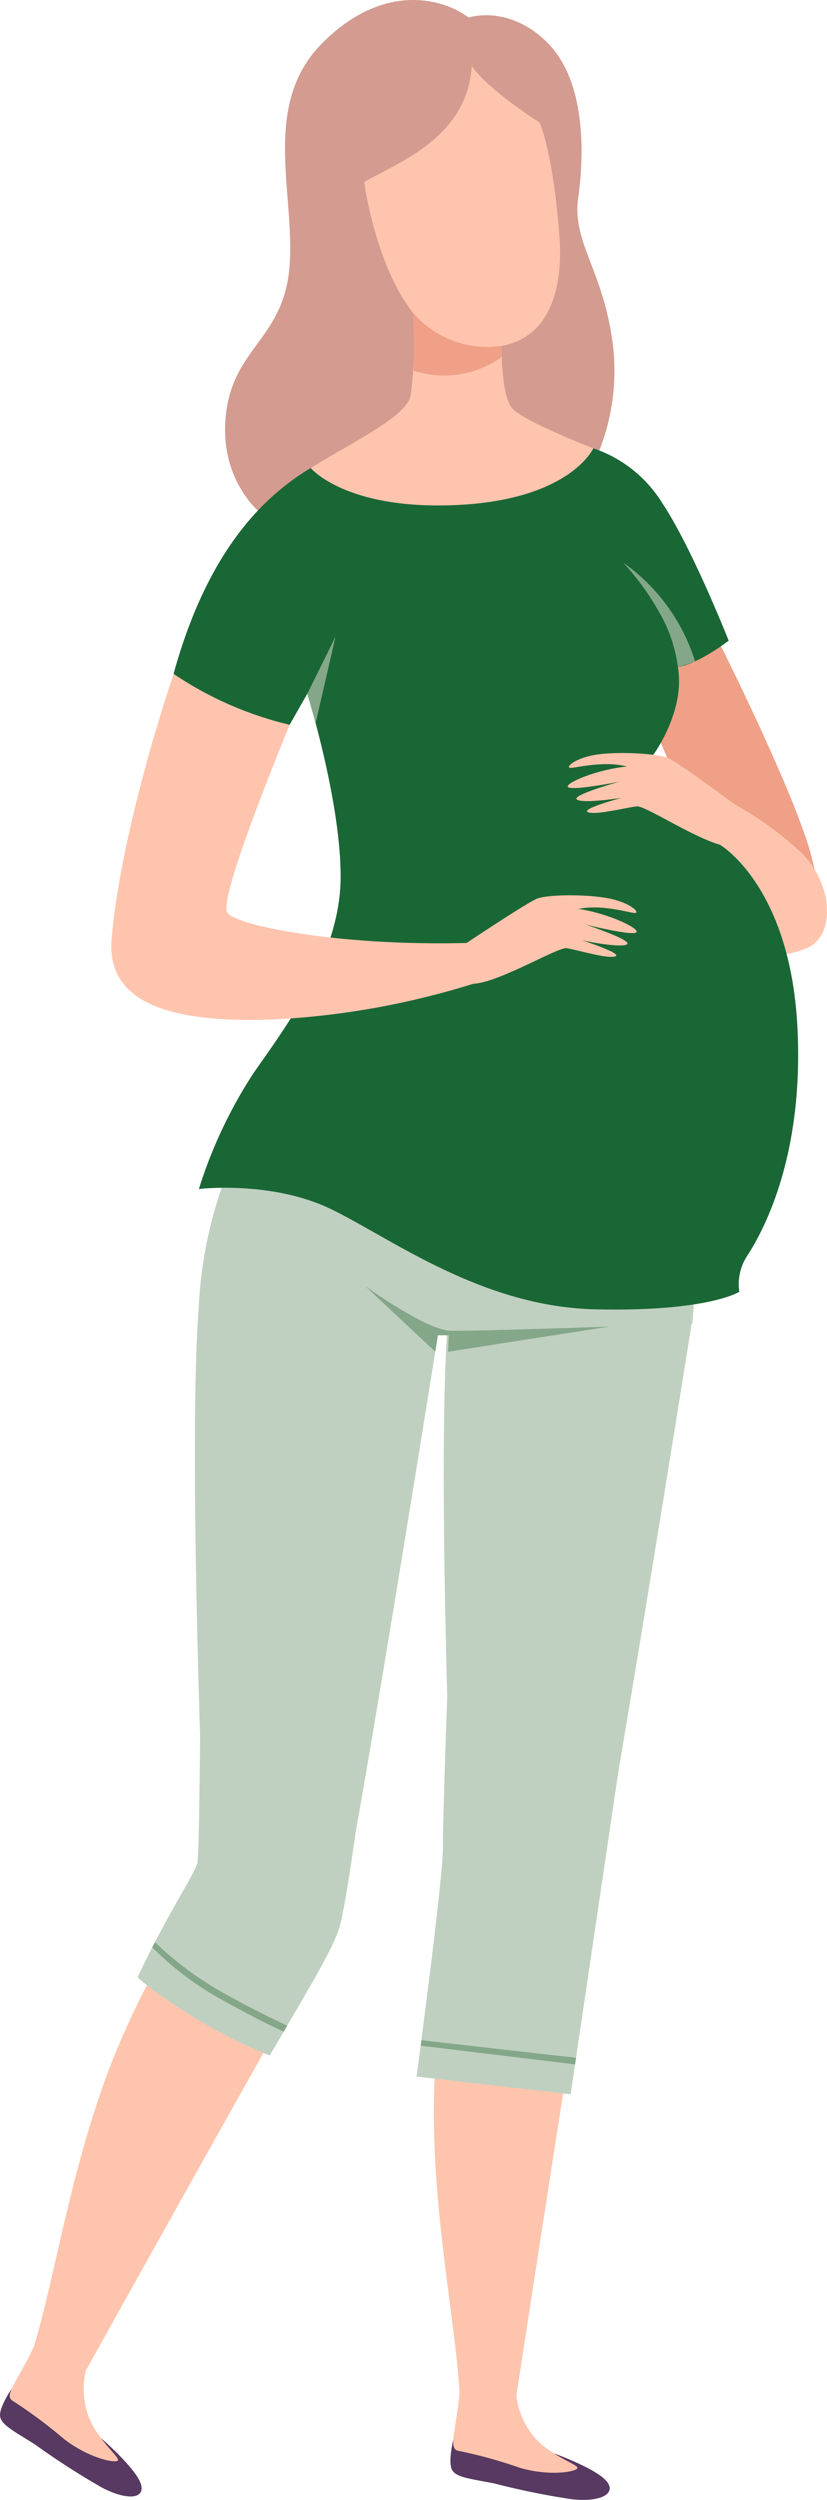
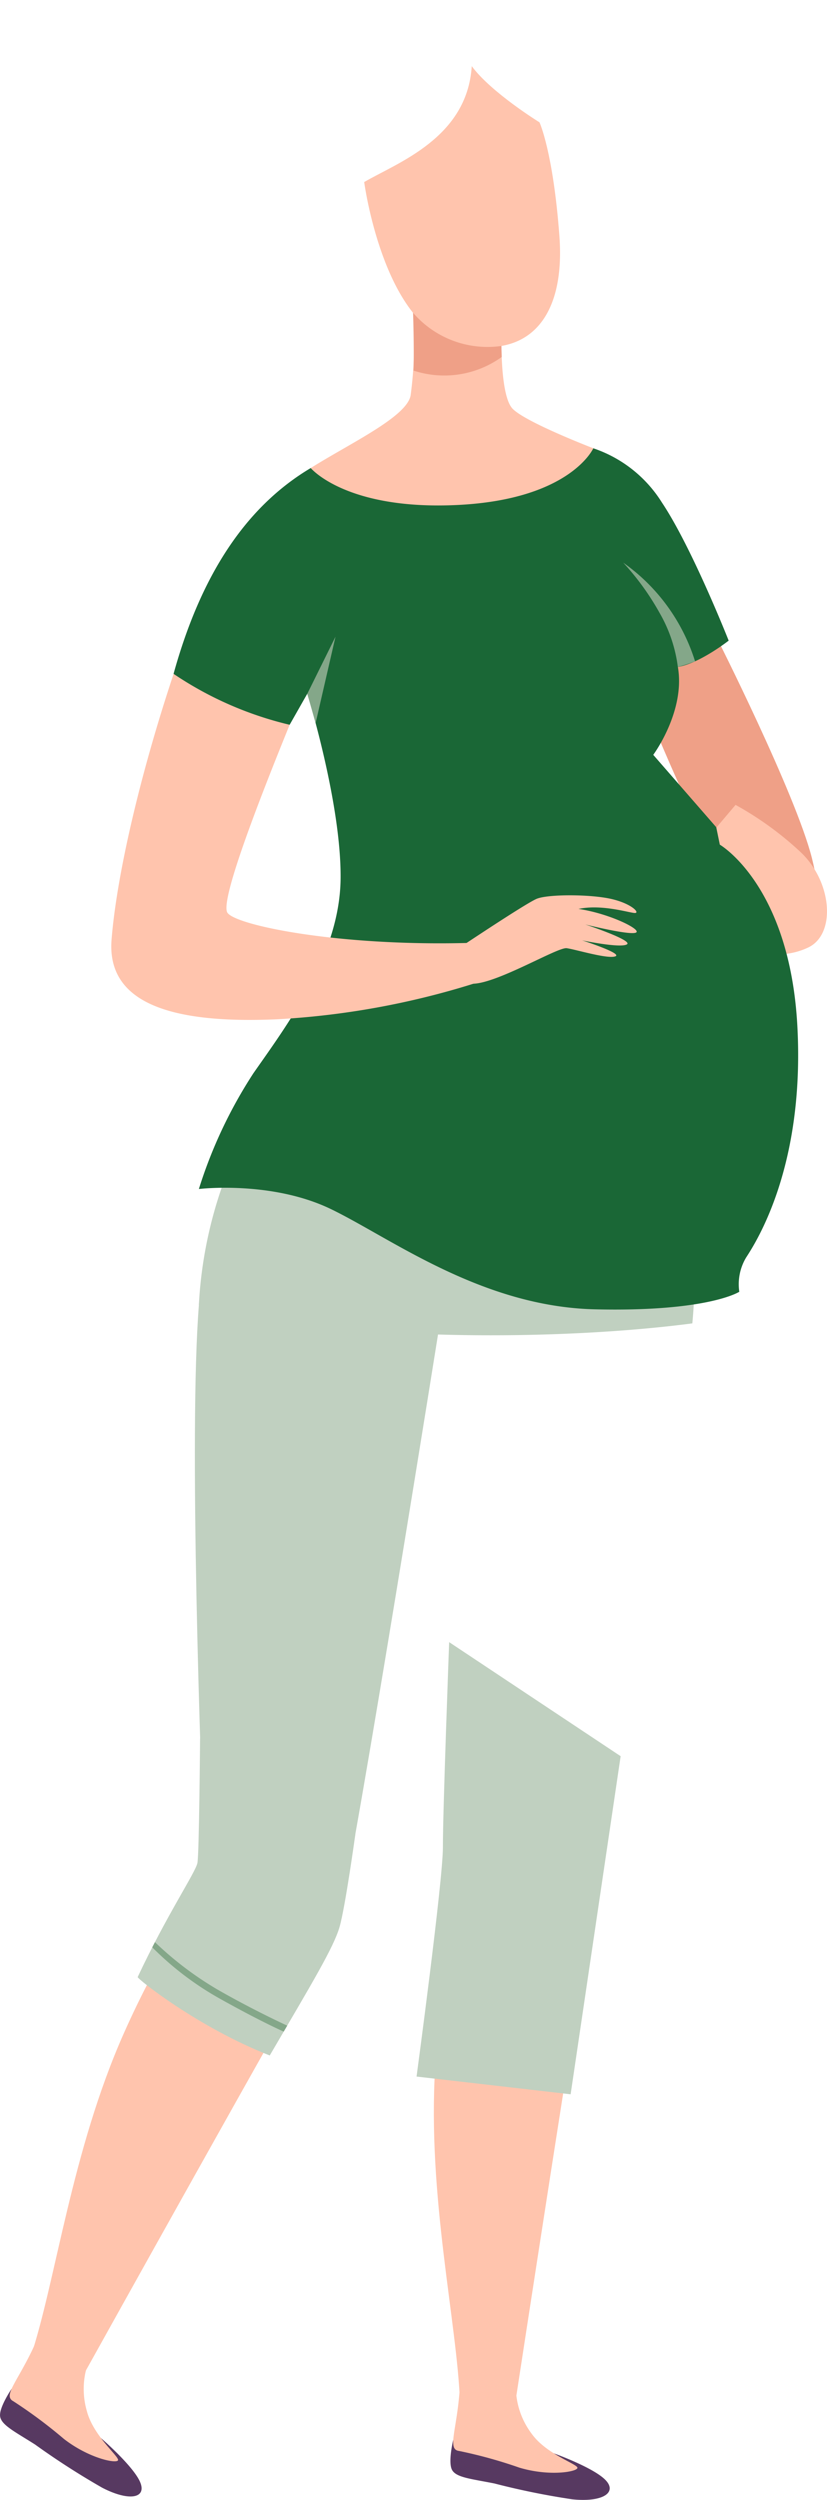
<svg xmlns="http://www.w3.org/2000/svg" id="Group_165" data-name="Group 165" width="93.838" height="283.45" viewBox="0 0 93.838 283.45">
  <path id="Path_575" data-name="Path 575" d="M278.045,244.839l-2.035.33s-.582,2.392-.16,3.319,2.163,1.064,4.843,1.6a85.5,85.5,0,0,0,8.815,1.792c3.455.365,5.167-.764,3.779-2.19s-5.859-3.022-5.859-3.022Z" transform="translate(-224.587 31.506)" fill="#573961" />
  <path id="Path_576" data-name="Path 576" d="M282.049,244.424l.921.4a8.88,8.88,0,0,0,1.744,4.332c1.646,2.291,5.084,3.387,5.182,3.833s-3.1,1.046-6.587,0a53.153,53.153,0,0,0-6.831-1.89c-1.355-.152-.312-2.24.039-6.673s5.532,0,5.532,0" transform="translate(-224.377 26.808)" fill="#ffc4ad" />
  <path id="Path_577" data-name="Path 577" d="M284.428,286.27s7.41-48.411,8.812-55.815-6-9.6-8.812-8.9-6.572,1.141-6.727,6.444-1.851,11.088-2.478,20.937c-.936,14.7,2.519,29.173,2.811,38.235,4.552.2,6.489,2.19,6.394-.9" transform="translate(-225.835 -14.64)" fill="#ffc4ad" />
-   <path id="Path_578" data-name="Path 578" d="M303.489,209.482s-9.864,61.906-11.605,68.579-14.823,7.865-15.307-4.581-1.842-49.885-.677-64.52,29.6-12.03,27.59.523" transform="translate(-225.093 -58.867)" fill="#c0d0c0" />
  <path id="Path_579" data-name="Path 579" d="M261.813,243.431,259.8,243s-1.373,2.02-1.3,3.042,1.655,1.783,3.975,3.259a86.556,86.556,0,0,0,7.621,4.9c3.1,1.6,5.092,1.174,4.287-.668s-4.43-4.962-4.43-4.962Z" transform="translate(-258.494 27.876)" fill="#573961" />
  <path id="Path_580" data-name="Path 580" d="M266.789,244.307l.722.71a8.994,8.994,0,0,0,.131,4.685c.749,2.742,3.583,5.024,3.518,5.476s-3.259-.154-6.156-2.407a54.742,54.742,0,0,0-5.728-4.264c-1.215-.636.481-2.21,2.341-6.221s5.173,2.02,5.173,2.02" transform="translate(-257.763 23.761)" fill="#ffc4ad" />
  <path id="Path_581" data-name="Path 581" d="M265.946,282.644s23.677-42.54,27.548-48.946-2.288-11.168-5.155-11.546-6.539-1.334-8.515,3.568-5.568,9.686-9.561,18.662c-5.963,13.4-7.74,28.187-10.6,36.762,4.186,1.851,5.309,4.421,6.287,1.5" transform="translate(-256.198 -13.866)" fill="#ffc4ad" />
  <path id="Path_582" data-name="Path 582" d="M293.982,208.765s-9.861,61.909-11.605,68.579-14.82,7.867-15.3-4.581-1.842-49.885-.68-64.521,29.607-12.027,27.59.523" transform="translate(-243.828 -60.278)" fill="#c0d0c0" />
  <path id="Path_583" data-name="Path 583" d="M269.675,198.384a48.425,48.425,0,0,0-3.586,15.931c16.76,4.379,41.655,3.981,55.993,2.089a62.019,62.019,0,0,0-.677-16.528s-38.17-9.457-51.73-1.492" transform="translate(-243.524 -66.351)" fill="#c0d0c0" />
  <path id="Path_584" data-name="Path 584" d="M290.926,176.125s9.008,17.824,10.85,25.091,0,11.353-4.264,9.858-14.24-26.187-14.24-26.187.874-8.263,1.162-8.263,6.492-.5,6.492-.5" transform="translate(-209.654 -103.936)" fill="#efa087" />
  <path id="Path_585" data-name="Path 585" d="M288.649,182.545a37.019,37.019,0,0,1,7.4,5.372c3.583,3.384,4.02,9.323.823,10.809a8.065,8.065,0,0,1-6.008.342l-5.327-12.844Z" transform="translate(-205.188 -91.282)" fill="#ffc4ad" />
-   <path id="Path_586" data-name="Path 586" d="M294.728,153.819s4.489-1.527,8.881,2.79,4.264,12.612,3.553,17.589,2.647,8.1,3.809,15.866a24.569,24.569,0,0,1-1.679,13.474l-37.974,6.64s-4.974-3.717-4.133-11.353,6.652-8.625,7.232-16.959-3.23-18.222,3.747-25.192,13.756-4.98,16.564-2.855" transform="translate(-241.551 -151.828)" fill="#d49b90" />
  <path id="Path_587" data-name="Path 587" d="M307.909,169.685l4.843-.749a14.713,14.713,0,0,1,7.8,6.174c3.393,5.078,7.559,15.634,7.559,15.634s-3.295,2.588-5.764,2.986c.871,5.03-2.793,9.965-2.793,9.965L326.7,211.9l.407,1.979s7.924,4.593,8.795,20.524-4.65,24.5-5.811,26.288a5.889,5.889,0,0,0-.775,3.883s-3.485,2.291-16.371,1.991-23.154-8.064-29.934-11.35-15.016-2.291-15.016-2.291a52.92,52.92,0,0,1,6.2-13.144c3.972-5.675,9.784-13.465,9.882-22.016s-3.779-21-3.779-21l-2,3.521s-8.783-.466-13.174-5.776c3.069-11.085,8.111-18.9,15.566-23.335,12.4,1.795,27.221-1.492,27.221-1.492" transform="translate(-245.43 -118.106)" fill="#1a6736" />
  <path id="Path_588" data-name="Path 588" d="M272.4,167.494s2.13,16,10.268,18.189,12.595-2.522,11.882-12.081-2.258-12.88-2.258-12.88-5.491-3.384-7.686-6.37c-.517,8.165-8.462,10.951-12.205,13.141" transform="translate(-231.076 -146.851)" fill="#ffc4ad" />
  <path id="Path_589" data-name="Path 589" d="M270.361,181.369s4.02,4.831,16.757,4.183,15.307-6.424,15.307-6.424-7.654-2.935-9.154-4.48-1.26-8.711-1.26-8.711l-10.039-2.172a45.1,45.1,0,0,1-.279,9.392c-.484,2.439-6.86,5.4-11.332,8.212" transform="translate(-235.103 -128.299)" fill="#ffc4ad" />
  <path id="Path_590" data-name="Path 590" d="M275.375,193.258s9.448-6.358,10.773-6.878,6.04-.511,8.4.021,3.343,1.628,2.689,1.6-3.738-1.022-6.373-.461c3.619.538,7.333,2.424,6.477,2.7s-5.707-.939-5.707-.939,5.479,1.815,4.715,2.261-5.069-.455-5.069-.455,4.653,1.492,3.755,1.812-4.5-.787-5.514-.927-7.749,3.928-10.583,4.029a3.665,3.665,0,0,1-3.559-2.76" transform="translate(-225.22 -84.48)" fill="#ffc4ad" />
-   <path id="Path_591" data-name="Path 591" d="M302.092,188.571s-9.142-6.816-10.443-7.4-6.008-.805-8.387-.392-3.411,1.465-2.76,1.468,3.782-.838,6.388-.149c-3.637.36-7.437,2.062-6.593,2.377s5.743-.657,5.743-.657-5.556,1.542-4.813,2.026,5.081-.2,5.081-.2-4.715,1.26-3.833,1.628,4.525-.567,5.553-.657,7.556,4.3,10.381,4.543a3.655,3.655,0,0,0,3.684-2.582" transform="translate(-215.755 -95.183)" fill="#ffc4ad" />
  <path id="Path_592" data-name="Path 592" d="M269.813,177.544a40.029,40.029,0,0,0,13.174,5.776c-4.65,11.415-7.683,19.847-7.1,21.24s12.125,3.877,27.183,3.5a39.186,39.186,0,0,1,.77,4.62,91.156,91.156,0,0,1-22.268,4.032c-11.881.529-19.375-1.753-18.792-9.041s3.23-18.706,7.039-30.124" transform="translate(-250.12 -101.139)" fill="#ffc4ad" />
  <path id="Path_593" data-name="Path 593" d="M297.558,227.43l-5.675,38.336L274.4,263.755s3.007-22.3,2.989-26.021.71-23.237.71-23.237Z" transform="translate(-227.134 -28.301)" fill="#c0d0c0" />
  <path id="Path_594" data-name="Path 594" d="M263.754,245.247c-.086.178,6.846,5.708,14.983,8.893,4.778-8.165,7.273-12.28,7.93-14.6s1.786-10.506,1.786-10.506l-17.622-10.868s-.1,13.076-.3,14.139-3.488,5.907-6.78,12.945" transform="translate(-248.129 -21.077)" fill="#c0d0c0" />
  <path id="Path_595" data-name="Path 595" d="M288.495,185.13a16.371,16.371,0,0,0-2.068-6.123,29.545,29.545,0,0,0-4.133-5.707,21.542,21.542,0,0,1,8.156,11.192,19.888,19.888,0,0,1-1.955.639" transform="translate(-211.582 -109.506)" fill="#84a789" />
  <path id="Path_596" data-name="Path 596" d="M270.23,182.6l3.2-6.472-2.255,9.793Z" transform="translate(-235.361 -103.936)" fill="#84a789" />
-   <path id="Path_597" data-name="Path 597" d="M272.447,200.914s6.911,4.977,9.623,5.045,18.082-.466,18.082-.466l-18.314,2.849.074-1.863H280.68l-.3,1.863Z" transform="translate(-230.991 -55.074)" fill="#84a789" />
  <path id="Path_598" data-name="Path 598" d="M264.309,226.534a34.7,34.7,0,0,0,7.615,5.791c4.617,2.588,7.3,3.767,7.3,3.767l.4-.677s-3.856-1.762-7.924-4.1a37.781,37.781,0,0,1-7.086-5.369Z" transform="translate(-247.032 -5.734)" fill="#84a789" />
-   <path id="Path_599" data-name="Path 599" d="M274.56,230.313l17.52,2.113.11-.743-17.548-1.993Z" transform="translate(-226.827 1.644)" fill="#84a789" />
  <path id="Path_600" data-name="Path 600" d="M274.269,163.765a11.148,11.148,0,0,0,10.027,3.761l.03,1.251a11.151,11.151,0,0,1-10,1.542c.071-2.965-.056-6.554-.056-6.554" transform="translate(-227.4 -128.299)" fill="#efa087" />
</svg>